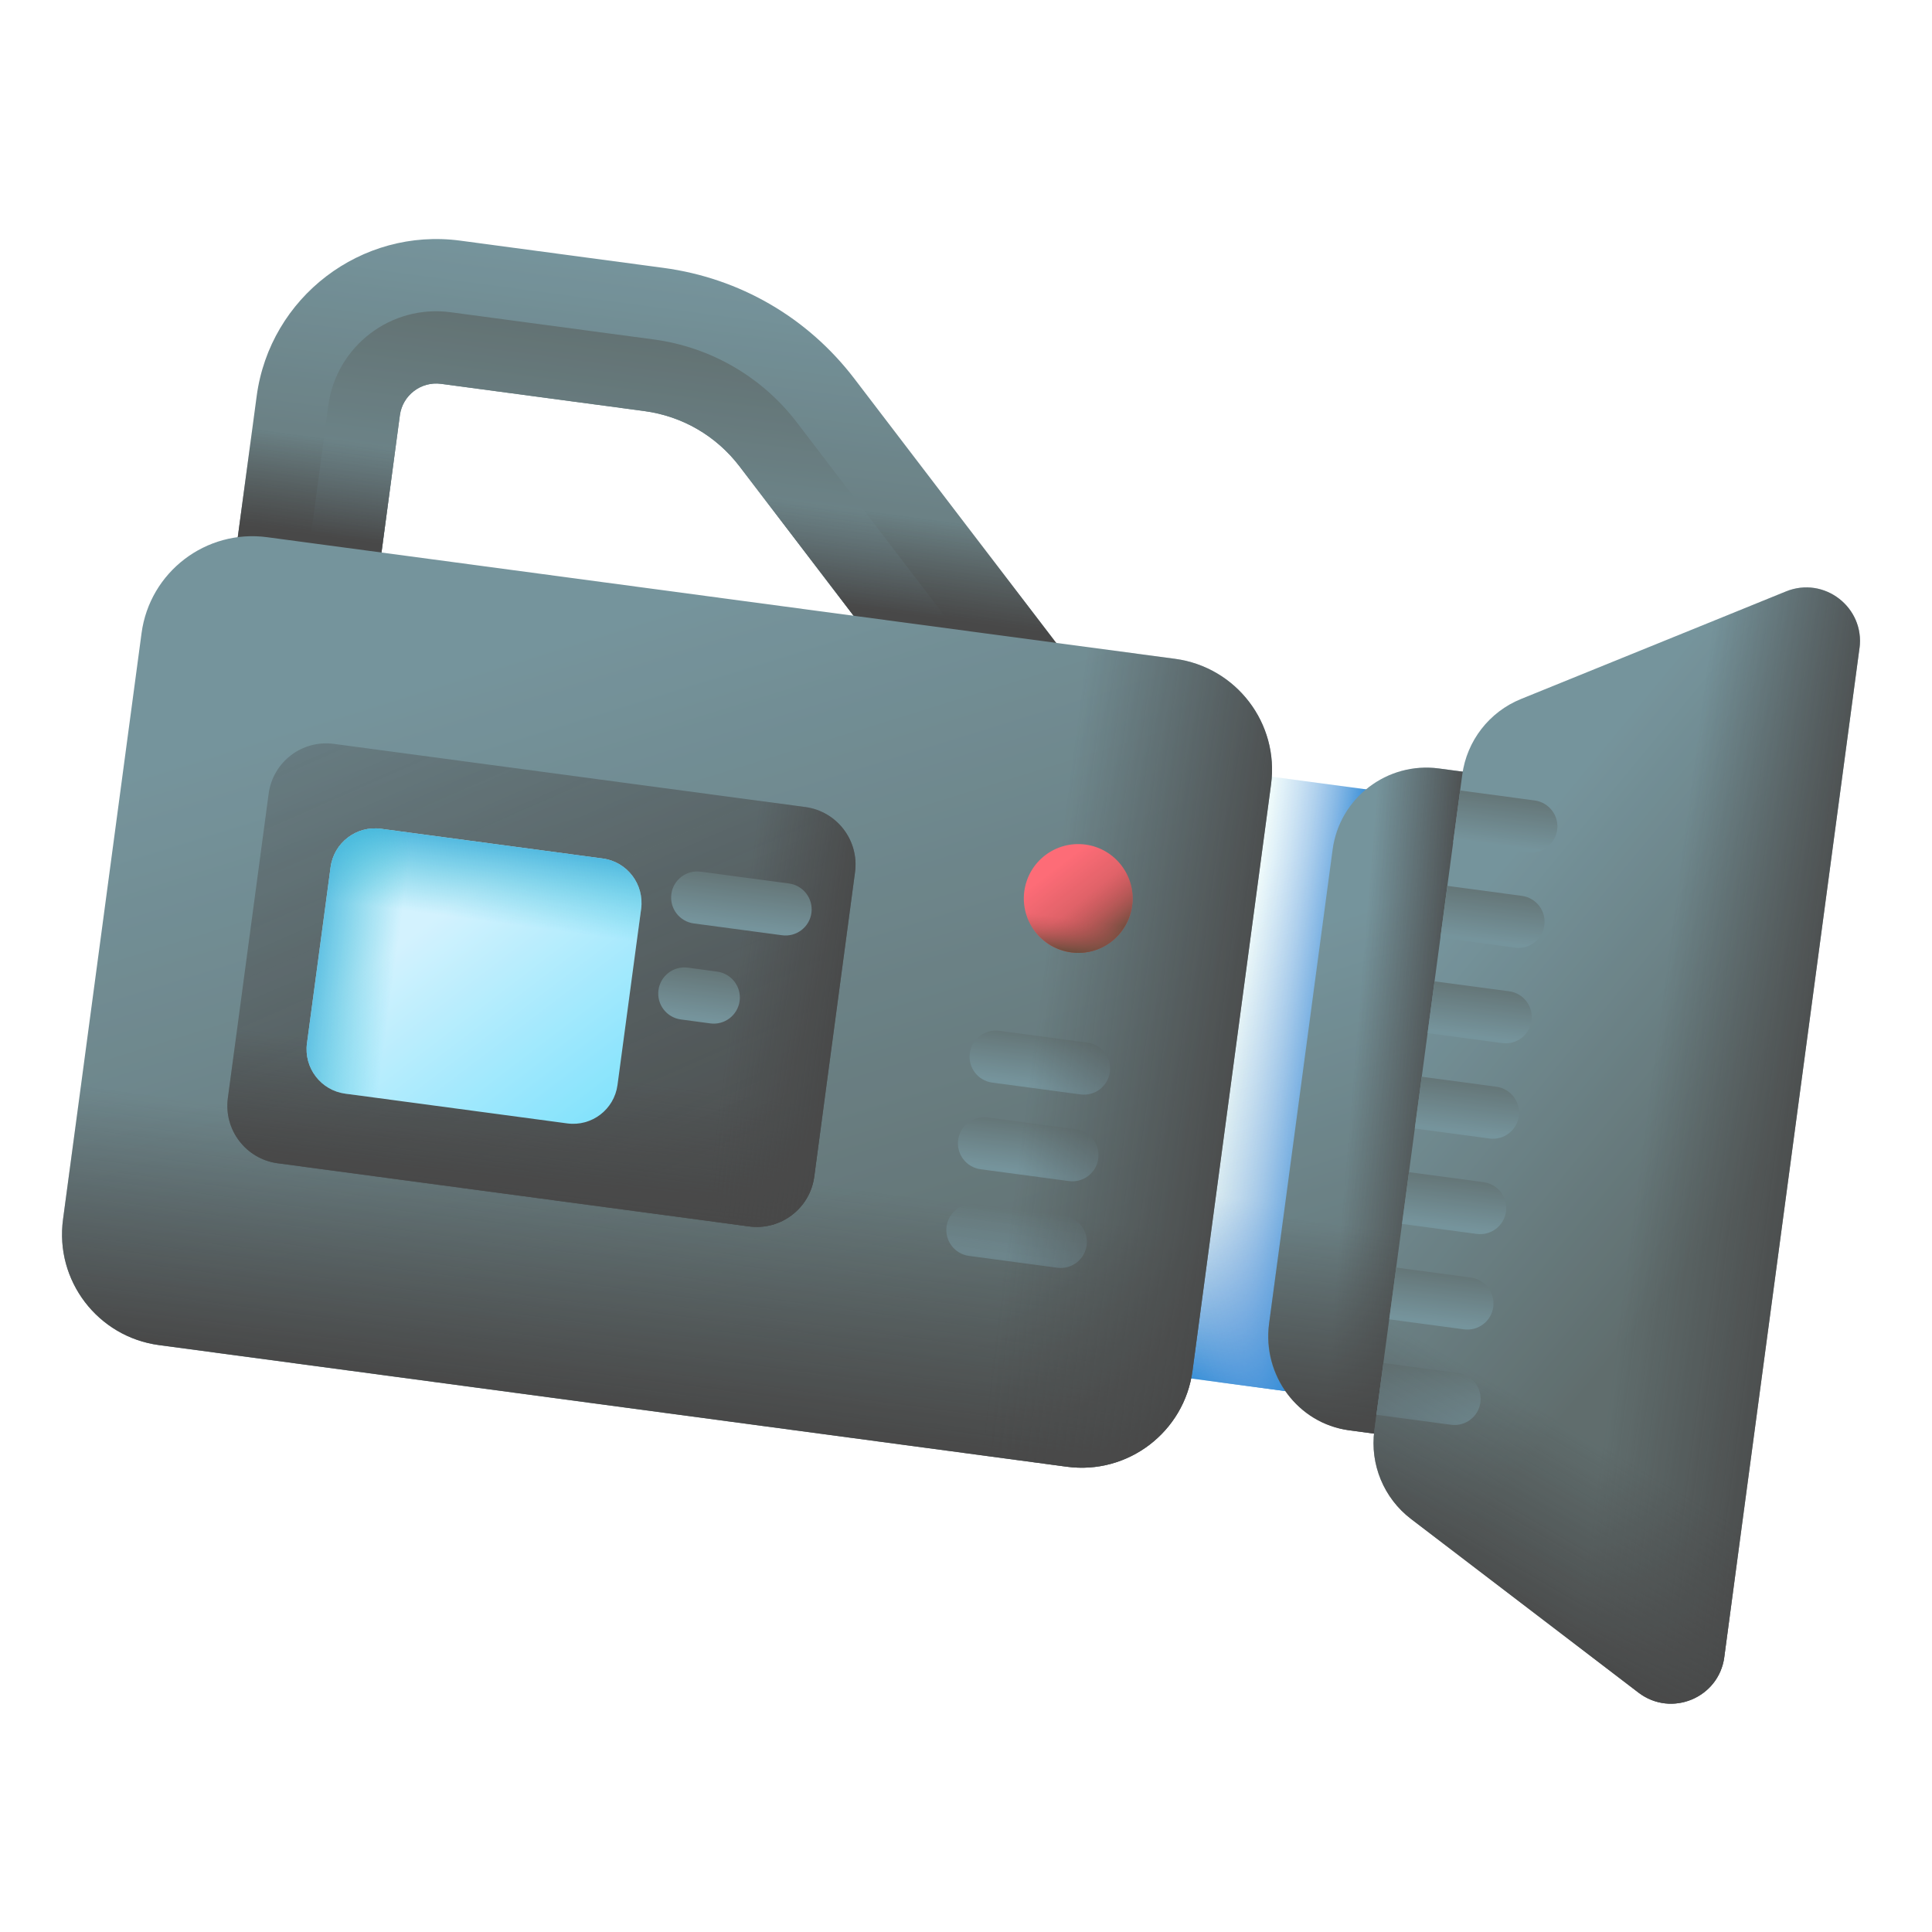
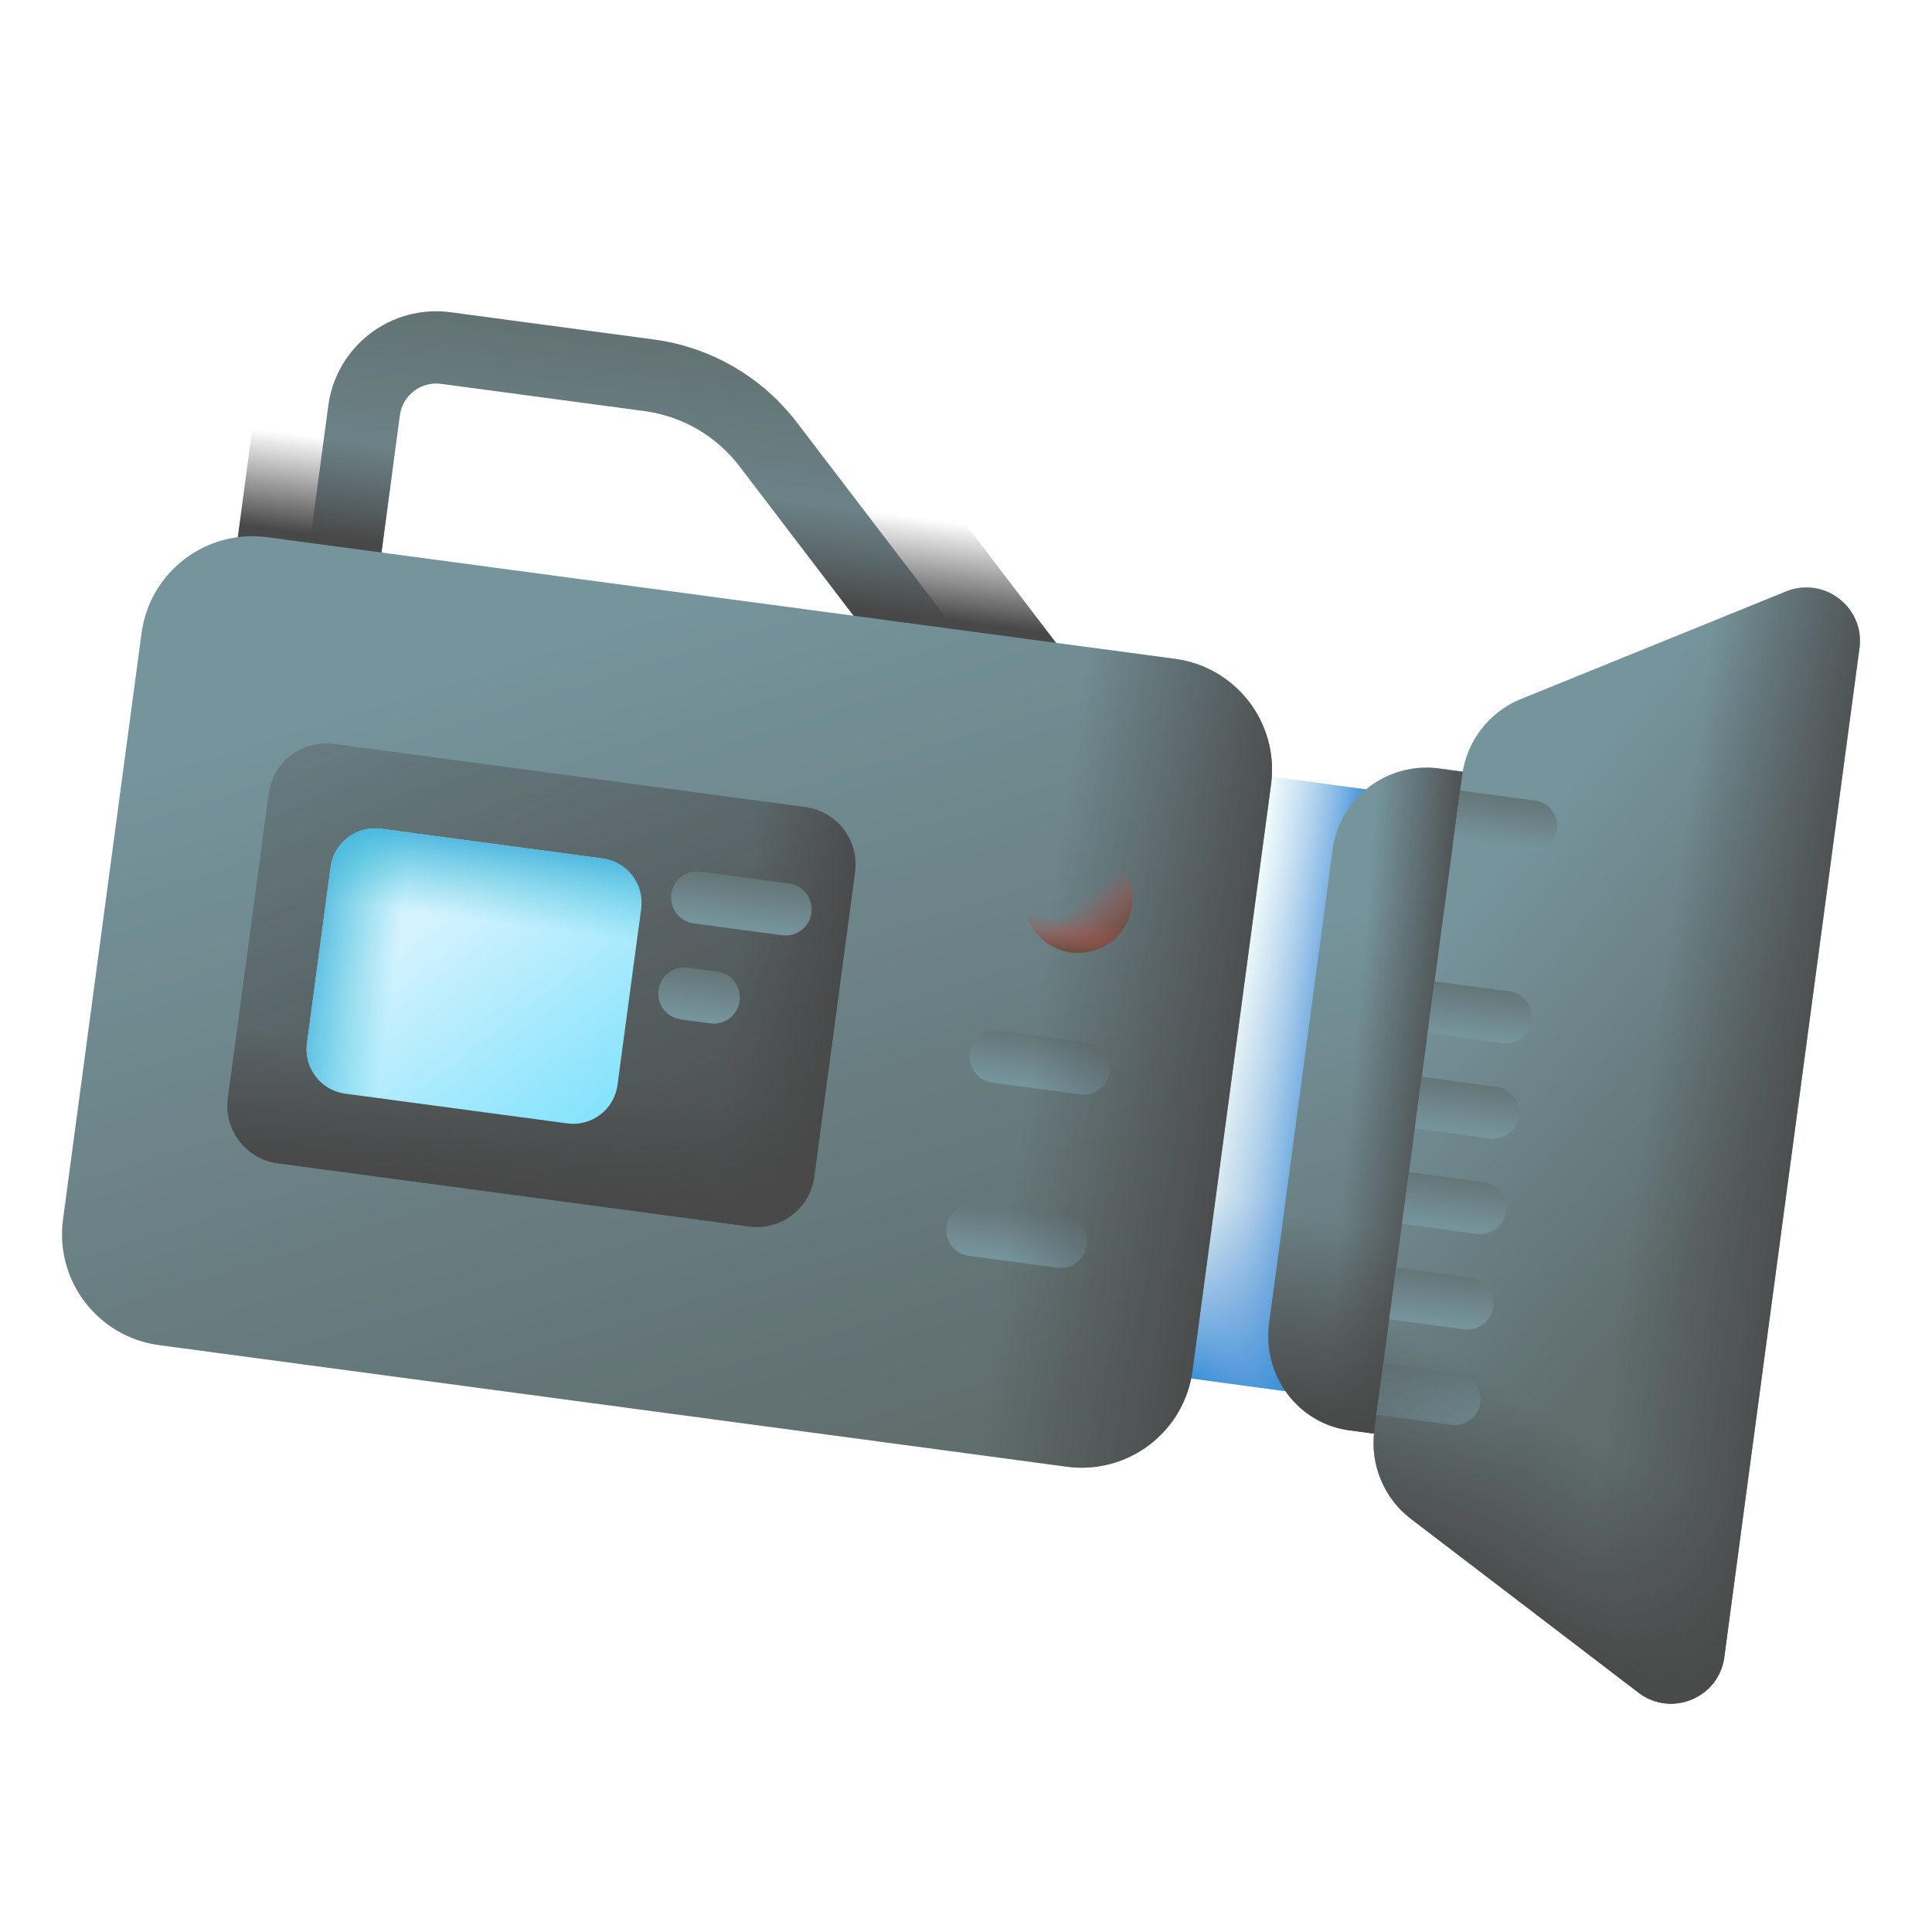
<svg xmlns="http://www.w3.org/2000/svg" width="34" height="34" viewBox="0 0 34 34" fill="none">
  <g opacity="0.8" clip-path="url(#clip0_90_139)">
    <path d="M20.954 13.477L26.25 14.187L24.83 24.777L19.535 24.068L20.954 13.477Z" fill="url(#paint0_linear_90_139)" />
    <path d="M20.515 16.758L25.81 17.467L24.83 24.777L19.535 24.068L20.515 16.758Z" fill="url(#paint1_linear_90_139)" />
    <path d="M21.992 13.617L26.25 14.187L24.831 24.777L20.573 24.207L21.992 13.617Z" fill="url(#paint2_linear_90_139)" />
    <path d="M27.407 25.662L23.761 25.173C22.85 25.051 22.211 24.214 22.333 23.303L23.452 14.952C23.574 14.041 24.411 13.402 25.322 13.524L28.968 14.012L27.407 25.662Z" fill="url(#paint3_linear_90_139)" />
    <path d="M27.407 25.662L23.761 25.173C22.85 25.051 22.211 24.214 22.333 23.303L23.452 14.952C23.574 14.041 24.411 13.402 25.322 13.524L28.968 14.012L27.407 25.662Z" fill="url(#paint4_linear_90_139)" />
    <path d="M23.189 16.911L22.336 23.276C22.212 24.202 22.838 25.05 23.734 25.17L27.407 25.662L28.485 17.62L23.189 16.911Z" fill="url(#paint5_linear_90_139)" />
-     <path d="M17.346 13.879L13.015 8.208C12.604 7.67 12.008 7.324 11.338 7.234L7.762 6.755C7.409 6.708 7.084 6.956 7.037 7.309L6.461 11.607L3.941 11.269L4.517 6.971C4.75 5.229 6.357 4.002 8.1 4.235L11.675 4.714C13.019 4.894 14.213 5.587 15.036 6.665L19.367 12.336L17.346 13.879Z" fill="url(#paint6_linear_90_139)" />
    <path d="M7.037 7.309C7.084 6.956 7.409 6.708 7.762 6.755L11.338 7.234C12.008 7.324 12.604 7.67 13.015 8.208L16.585 12.883L18.356 13.107L14.025 7.436C13.413 6.634 12.507 6.108 11.506 5.974L7.931 5.495C6.882 5.354 5.917 6.091 5.777 7.14L5.201 11.438L6.462 11.598L7.037 7.309Z" fill="url(#paint7_linear_90_139)" />
    <path d="M4.517 6.971L3.941 11.269L6.461 11.607L7.037 7.309C7.084 6.956 7.409 6.708 7.762 6.755L11.338 7.234C12.008 7.324 12.604 7.67 13.015 8.208L17.346 13.879L19.367 12.336L15.036 6.665C14.972 6.58 14.904 6.5 14.836 6.42L5.408 5.157C4.938 5.633 4.612 6.259 4.517 6.971Z" fill="url(#paint8_linear_90_139)" />
    <path d="M18.774 25.812L2.798 23.672C1.721 23.527 0.964 22.537 1.109 21.46L2.491 11.143C2.635 10.066 3.626 9.309 4.703 9.454L20.679 11.594C21.756 11.739 22.513 12.729 22.368 13.806L20.986 24.123C20.841 25.2 19.851 25.956 18.774 25.812Z" fill="url(#paint9_linear_90_139)" />
    <path d="M17.461 19.052L19.015 19.26C19.267 19.294 19.498 19.117 19.532 18.865C19.566 18.614 19.389 18.382 19.137 18.348L17.584 18.14C17.332 18.107 17.101 18.283 17.067 18.535C17.033 18.787 17.21 19.018 17.461 19.052Z" fill="url(#paint10_linear_90_139)" />
-     <path d="M17.257 20.577L18.811 20.785C19.062 20.819 19.294 20.642 19.328 20.39C19.361 20.139 19.184 19.907 18.933 19.873L17.379 19.665C17.128 19.632 16.896 19.808 16.862 20.06C16.829 20.312 17.005 20.543 17.257 20.577Z" fill="url(#paint11_linear_90_139)" />
    <path d="M17.053 22.102L18.606 22.31C18.858 22.344 19.089 22.167 19.123 21.915C19.157 21.664 18.98 21.432 18.729 21.398L17.175 21.19C16.923 21.157 16.692 21.333 16.658 21.585C16.624 21.837 16.801 22.068 17.053 22.102Z" fill="url(#paint12_linear_90_139)" />
-     <path d="M2.162 13.596L1.109 21.46C0.964 22.537 1.721 23.527 2.798 23.671L18.774 25.812C19.851 25.956 20.841 25.2 20.986 24.123L22.04 16.259L2.162 13.596Z" fill="url(#paint13_linear_90_139)" />
    <path d="M20.679 11.594L10.173 10.187L8.268 24.404L18.774 25.812C19.851 25.956 20.841 25.2 20.986 24.123L22.368 13.806C22.513 12.729 21.756 11.739 20.679 11.594Z" fill="url(#paint14_linear_90_139)" />
    <path d="M13.181 21.583L4.887 20.472C4.328 20.397 3.935 19.883 4.01 19.324L4.728 13.967C4.803 13.408 5.317 13.016 5.876 13.091L14.17 14.202C14.73 14.277 15.122 14.791 15.047 15.35L14.329 20.706C14.255 21.265 13.741 21.658 13.181 21.583Z" fill="url(#paint15_linear_90_139)" />
    <path d="M4.557 15.241L4.01 19.324C3.935 19.883 4.328 20.397 4.887 20.472L13.181 21.583C13.741 21.658 14.255 21.265 14.329 20.706L14.877 16.624L4.557 15.241Z" fill="url(#paint16_linear_90_139)" />
    <path d="M14.17 14.202L8.716 13.471L7.727 20.852L13.181 21.583C13.741 21.658 14.255 21.265 14.33 20.706L15.047 15.35C15.122 14.791 14.73 14.277 14.17 14.202Z" fill="url(#paint17_linear_90_139)" />
    <path d="M28.834 29.787L24.832 26.731C24.353 26.366 24.107 25.771 24.186 25.174L25.733 13.635C25.813 13.038 26.207 12.529 26.765 12.302L31.431 10.408C32.104 10.135 32.82 10.69 32.724 11.409L30.345 29.162C30.248 29.881 29.411 30.228 28.834 29.787Z" fill="url(#paint18_linear_90_139)" />
    <path d="M26.053 24.679C26.02 24.931 25.788 25.107 25.536 25.074L24.223 24.898L24.346 23.987L25.658 24.163C25.91 24.196 26.087 24.428 26.053 24.679Z" fill="url(#paint19_linear_90_139)" />
    <path d="M26.279 23C26.245 23.252 26.013 23.428 25.761 23.394L24.448 23.218L24.571 22.307L25.883 22.483C26.135 22.517 26.312 22.748 26.279 23Z" fill="url(#paint20_linear_90_139)" />
    <path d="M26.503 21.321C26.47 21.572 26.238 21.749 25.986 21.715L24.673 21.539L24.796 20.628L26.108 20.804C26.36 20.838 26.537 21.069 26.503 21.321Z" fill="url(#paint21_linear_90_139)" />
    <path d="M26.729 19.642C26.695 19.893 26.463 20.07 26.211 20.036L24.898 19.86L25.02 18.949L26.333 19.125C26.585 19.158 26.762 19.39 26.729 19.642Z" fill="url(#paint22_linear_90_139)" />
    <path d="M26.953 17.962C26.92 18.214 26.688 18.39 26.436 18.357L25.123 18.181L25.245 17.27L26.558 17.445C26.81 17.479 26.987 17.71 26.953 17.962Z" fill="url(#paint23_linear_90_139)" />
-     <path d="M27.178 16.283C27.145 16.535 26.913 16.711 26.661 16.677L25.349 16.501L25.471 15.59L26.783 15.766C27.035 15.8 27.212 16.031 27.178 16.283Z" fill="url(#paint24_linear_90_139)" />
    <path d="M27.404 14.604C27.37 14.855 27.138 15.032 26.886 14.998L25.573 14.822L25.696 13.911L27.008 14.087C27.26 14.121 27.437 14.352 27.404 14.604Z" fill="url(#paint25_linear_90_139)" />
    <path d="M31.431 10.408L27.467 12.017L25.434 27.191L28.834 29.787C29.411 30.228 30.248 29.881 30.345 29.162L32.724 11.409C32.82 10.69 32.103 10.135 31.431 10.408Z" fill="url(#paint26_linear_90_139)" />
    <path d="M25.322 16.699L24.186 25.174C24.106 25.771 24.353 26.366 24.832 26.732L28.834 29.787C29.411 30.228 30.248 29.881 30.345 29.162L31.896 17.58L25.322 16.699Z" fill="url(#paint27_linear_90_139)" />
    <path d="M9.982 19.77L6.078 19.247C5.647 19.189 5.345 18.793 5.402 18.362L5.818 15.261C5.876 14.83 6.272 14.528 6.703 14.585L10.607 15.108C11.038 15.166 11.34 15.562 11.283 15.994L10.867 19.094C10.809 19.526 10.413 19.828 9.982 19.77Z" fill="url(#paint28_linear_90_139)" />
    <path d="M9.982 19.77L6.078 19.247C5.647 19.189 5.345 18.793 5.402 18.362L5.818 15.261C5.876 14.83 6.272 14.528 6.703 14.585L10.607 15.108C11.038 15.166 11.34 15.562 11.283 15.994L10.867 19.094C10.809 19.526 10.413 19.828 9.982 19.77Z" fill="url(#paint29_linear_90_139)" />
    <path d="M9.982 19.77L6.078 19.247C5.647 19.189 5.345 18.793 5.402 18.362L5.818 15.261C5.876 14.83 6.272 14.528 6.703 14.585L10.607 15.108C11.038 15.166 11.34 15.562 11.283 15.994L10.867 19.094C10.809 19.526 10.413 19.828 9.982 19.77Z" fill="url(#paint30_linear_90_139)" />
    <path d="M12.209 16.251L13.763 16.459C14.015 16.493 14.246 16.316 14.28 16.065C14.313 15.813 14.137 15.582 13.885 15.548L12.331 15.34C12.08 15.306 11.848 15.482 11.815 15.734C11.781 15.986 11.958 16.217 12.209 16.251Z" fill="url(#paint31_linear_90_139)" />
    <path d="M11.983 17.941L12.499 18.01C12.751 18.044 12.982 17.867 13.016 17.616C13.05 17.364 12.873 17.133 12.621 17.099L12.105 17.029C11.853 16.996 11.622 17.172 11.588 17.424C11.554 17.676 11.731 17.907 11.983 17.941Z" fill="url(#paint32_linear_90_139)" />
-     <path d="M19.102 14.863C18.578 14.793 18.097 15.16 18.026 15.684C17.956 16.208 18.324 16.69 18.848 16.76C19.372 16.831 19.854 16.463 19.924 15.939C19.994 15.415 19.626 14.933 19.102 14.863Z" fill="url(#paint33_linear_90_139)" />
    <path d="M19.596 15.083L18.109 16.219C18.243 16.503 18.514 16.715 18.848 16.76C19.372 16.83 19.854 16.463 19.924 15.938C19.969 15.604 19.835 15.287 19.596 15.083Z" fill="url(#paint34_linear_90_139)" />
    <path d="M18.026 15.684C17.956 16.208 18.324 16.69 18.848 16.76C19.372 16.831 19.854 16.463 19.924 15.939C19.932 15.882 19.934 15.825 19.932 15.77L18.064 15.52C18.047 15.572 18.034 15.627 18.026 15.684Z" fill="url(#paint35_linear_90_139)" />
  </g>
  <defs>
    <linearGradient id="paint0_linear_90_139" x1="21.726" y1="15.377" x2="24.45" y2="24.137" gradientUnits="userSpaceOnUse">
      <stop stop-color="#EAF9FA" />
      <stop offset="1" stop-color="#B4D2E2" />
    </linearGradient>
    <linearGradient id="paint1_linear_90_139" x1="22.614" y1="21.205" x2="22.176" y2="24.473" gradientUnits="userSpaceOnUse">
      <stop stop-color="#528FD8" stop-opacity="0" />
      <stop offset="0.219" stop-color="#4E8ED8" stop-opacity="0.219" />
      <stop offset="0.451" stop-color="#4189D6" stop-opacity="0.451" />
      <stop offset="0.69" stop-color="#2C81D3" stop-opacity="0.69" />
      <stop offset="0.931" stop-color="#0E76CF" stop-opacity="0.931" />
      <stop offset="1" stop-color="#0473CE" />
    </linearGradient>
    <linearGradient id="paint2_linear_90_139" x1="21.706" y1="18.968" x2="23.358" y2="19.19" gradientUnits="userSpaceOnUse">
      <stop stop-color="#528FD8" stop-opacity="0" />
      <stop offset="0.219" stop-color="#4E8ED8" stop-opacity="0.219" />
      <stop offset="0.451" stop-color="#4189D6" stop-opacity="0.451" />
      <stop offset="0.69" stop-color="#2C81D3" stop-opacity="0.69" />
      <stop offset="0.931" stop-color="#0E76CF" stop-opacity="0.931" />
      <stop offset="1" stop-color="#0473CE" />
    </linearGradient>
    <linearGradient id="paint3_linear_90_139" x1="24.674" y1="15.778" x2="27.494" y2="24.849" gradientUnits="userSpaceOnUse">
      <stop stop-color="#537983" />
      <stop offset="1" stop-color="#384949" />
    </linearGradient>
    <linearGradient id="paint4_linear_90_139" x1="23.777" y1="19.376" x2="25.483" y2="19.518" gradientUnits="userSpaceOnUse">
      <stop stop-color="#1A1A1A" stop-opacity="0" />
      <stop offset="1" stop-color="#1A1A1A" />
    </linearGradient>
    <linearGradient id="paint5_linear_90_139" x1="25.234" y1="21.767" x2="24.752" y2="25.362" gradientUnits="userSpaceOnUse">
      <stop stop-color="#1A1A1A" stop-opacity="0" />
      <stop offset="1" stop-color="#1A1A1A" />
    </linearGradient>
    <linearGradient id="paint6_linear_90_139" x1="12.587" y1="4.836" x2="11.586" y2="12.308" gradientUnits="userSpaceOnUse">
      <stop stop-color="#537983" />
      <stop offset="1" stop-color="#384949" />
    </linearGradient>
    <linearGradient id="paint7_linear_90_139" x1="11.896" y1="11.395" x2="12.707" y2="5.341" gradientUnits="userSpaceOnUse">
      <stop stop-color="#537983" />
      <stop offset="1" stop-color="#384949" />
    </linearGradient>
    <linearGradient id="paint8_linear_90_139" x1="12.088" y1="8.559" x2="11.86" y2="10.262" gradientUnits="userSpaceOnUse">
      <stop stop-color="#1A1A1A" stop-opacity="0" />
      <stop offset="1" stop-color="#1A1A1A" />
    </linearGradient>
    <linearGradient id="paint9_linear_90_139" x1="9.769" y1="11.3" x2="14.369" y2="26.093" gradientUnits="userSpaceOnUse">
      <stop stop-color="#537983" />
      <stop offset="1" stop-color="#384949" />
    </linearGradient>
    <linearGradient id="paint10_linear_90_139" x1="18.246" y1="19.095" x2="18.393" y2="18.003" gradientUnits="userSpaceOnUse">
      <stop stop-color="#537983" />
      <stop offset="1" stop-color="#384949" />
    </linearGradient>
    <linearGradient id="paint11_linear_90_139" x1="18.042" y1="20.62" x2="18.188" y2="19.528" gradientUnits="userSpaceOnUse">
      <stop stop-color="#537983" />
      <stop offset="1" stop-color="#384949" />
    </linearGradient>
    <linearGradient id="paint12_linear_90_139" x1="17.838" y1="22.145" x2="17.984" y2="21.053" gradientUnits="userSpaceOnUse">
      <stop stop-color="#537983" />
      <stop offset="1" stop-color="#384949" />
    </linearGradient>
    <linearGradient id="paint13_linear_90_139" x1="11.365" y1="20.422" x2="10.777" y2="24.809" gradientUnits="userSpaceOnUse">
      <stop stop-color="#1A1A1A" stop-opacity="0" />
      <stop offset="1" stop-color="#1A1A1A" />
    </linearGradient>
    <linearGradient id="paint14_linear_90_139" x1="18.167" y1="18.494" x2="22.216" y2="19.037" gradientUnits="userSpaceOnUse">
      <stop stop-color="#1A1A1A" stop-opacity="0" />
      <stop offset="1" stop-color="#1A1A1A" />
    </linearGradient>
    <linearGradient id="paint15_linear_90_139" x1="4.847" y1="6.691" x2="12.746" y2="24.654" gradientUnits="userSpaceOnUse">
      <stop stop-color="#1A1A1A" stop-opacity="0" />
      <stop offset="1" stop-color="#1A1A1A" />
    </linearGradient>
    <linearGradient id="paint16_linear_90_139" x1="9.335" y1="18.785" x2="9.03" y2="21.062" gradientUnits="userSpaceOnUse">
      <stop stop-color="#1A1A1A" stop-opacity="0" />
      <stop offset="1" stop-color="#1A1A1A" />
    </linearGradient>
    <linearGradient id="paint17_linear_90_139" x1="12.866" y1="17.784" x2="14.968" y2="18.066" gradientUnits="userSpaceOnUse">
      <stop stop-color="#1A1A1A" stop-opacity="0" />
      <stop offset="1" stop-color="#1A1A1A" />
    </linearGradient>
    <linearGradient id="paint18_linear_90_139" x1="25.645" y1="16.192" x2="31.06" y2="20.669" gradientUnits="userSpaceOnUse">
      <stop stop-color="#537983" />
      <stop offset="1" stop-color="#384949" />
    </linearGradient>
    <linearGradient id="paint19_linear_90_139" x1="25.116" y1="24.956" x2="25.262" y2="23.864" gradientUnits="userSpaceOnUse">
      <stop stop-color="#537983" />
      <stop offset="1" stop-color="#384949" />
    </linearGradient>
    <linearGradient id="paint20_linear_90_139" x1="25.341" y1="23.276" x2="25.487" y2="22.185" gradientUnits="userSpaceOnUse">
      <stop stop-color="#537983" />
      <stop offset="1" stop-color="#384949" />
    </linearGradient>
    <linearGradient id="paint21_linear_90_139" x1="25.566" y1="21.597" x2="25.712" y2="20.506" gradientUnits="userSpaceOnUse">
      <stop stop-color="#537983" />
      <stop offset="1" stop-color="#384949" />
    </linearGradient>
    <linearGradient id="paint22_linear_90_139" x1="25.791" y1="19.918" x2="25.937" y2="18.826" gradientUnits="userSpaceOnUse">
      <stop stop-color="#537983" />
      <stop offset="1" stop-color="#384949" />
    </linearGradient>
    <linearGradient id="paint23_linear_90_139" x1="26.016" y1="18.239" x2="26.162" y2="17.147" gradientUnits="userSpaceOnUse">
      <stop stop-color="#537983" />
      <stop offset="1" stop-color="#384949" />
    </linearGradient>
    <linearGradient id="paint24_linear_90_139" x1="26.241" y1="16.559" x2="26.387" y2="15.468" gradientUnits="userSpaceOnUse">
      <stop stop-color="#537983" />
      <stop offset="1" stop-color="#384949" />
    </linearGradient>
    <linearGradient id="paint25_linear_90_139" x1="26.466" y1="14.88" x2="26.612" y2="13.788" gradientUnits="userSpaceOnUse">
      <stop stop-color="#537983" />
      <stop offset="1" stop-color="#384949" />
    </linearGradient>
    <linearGradient id="paint26_linear_90_139" x1="28.929" y1="19.936" x2="32.2" y2="20.375" gradientUnits="userSpaceOnUse">
      <stop stop-color="#1A1A1A" stop-opacity="0" />
      <stop offset="1" stop-color="#1A1A1A" />
    </linearGradient>
    <linearGradient id="paint27_linear_90_139" x1="26.87" y1="24.661" x2="25.021" y2="27.841" gradientUnits="userSpaceOnUse">
      <stop stop-color="#1A1A1A" stop-opacity="0" />
      <stop offset="1" stop-color="#1A1A1A" />
    </linearGradient>
    <linearGradient id="paint28_linear_90_139" x1="7.598" y1="16.203" x2="10.417" y2="19.894" gradientUnits="userSpaceOnUse">
      <stop stop-color="#C8EFFE" />
      <stop offset="1" stop-color="#62DBFB" />
    </linearGradient>
    <linearGradient id="paint29_linear_90_139" x1="8.473" y1="16.201" x2="8.698" y2="14.523" gradientUnits="userSpaceOnUse">
      <stop stop-color="#07B2CD" stop-opacity="0" />
      <stop offset="0.455" stop-color="#05A5CE" stop-opacity="0.455" />
      <stop offset="1" stop-color="#0290CF" />
    </linearGradient>
    <linearGradient id="paint30_linear_90_139" x1="6.952" y1="16.991" x2="5.085" y2="16.741" gradientUnits="userSpaceOnUse">
      <stop stop-color="#07B2CD" stop-opacity="0" />
      <stop offset="0.455" stop-color="#05A5CE" stop-opacity="0.455" />
      <stop offset="1" stop-color="#0290CF" />
    </linearGradient>
    <linearGradient id="paint31_linear_90_139" x1="12.994" y1="16.295" x2="13.14" y2="15.202" gradientUnits="userSpaceOnUse">
      <stop stop-color="#537983" />
      <stop offset="1" stop-color="#384949" />
    </linearGradient>
    <linearGradient id="paint32_linear_90_139" x1="12.249" y1="17.915" x2="12.396" y2="16.823" gradientUnits="userSpaceOnUse">
      <stop stop-color="#537983" />
      <stop offset="1" stop-color="#384949" />
    </linearGradient>
    <linearGradient id="paint33_linear_90_139" x1="18.566" y1="15.276" x2="19.611" y2="16.644" gradientUnits="userSpaceOnUse">
      <stop stop-color="#FD4755" />
      <stop offset="1" stop-color="#A72B2B" />
    </linearGradient>
    <linearGradient id="paint34_linear_90_139" x1="19.014" y1="15.859" x2="19.584" y2="16.56" gradientUnits="userSpaceOnUse">
      <stop stop-color="#A72B2B" stop-opacity="0" />
      <stop offset="0.176" stop-color="#9D2A28" stop-opacity="0.176" />
      <stop offset="0.484" stop-color="#80271E" stop-opacity="0.484" />
      <stop offset="0.885" stop-color="#512210" stop-opacity="0.885" />
      <stop offset="1" stop-color="#42210B" />
    </linearGradient>
    <linearGradient id="paint35_linear_90_139" x1="18.926" y1="16.181" x2="18.846" y2="16.774" gradientUnits="userSpaceOnUse">
      <stop stop-color="#A72B2B" stop-opacity="0" />
      <stop offset="0.176" stop-color="#9D2A28" stop-opacity="0.176" />
      <stop offset="0.484" stop-color="#80271E" stop-opacity="0.484" />
      <stop offset="0.885" stop-color="#512210" stop-opacity="0.885" />
      <stop offset="1" stop-color="#42210B" />
    </linearGradient>
    <clipPath id="clip0_90_139">
      <rect width="30" height="30" fill="white" transform="translate(3.984) rotate(7.632)" />
    </clipPath>
  </defs>
</svg>